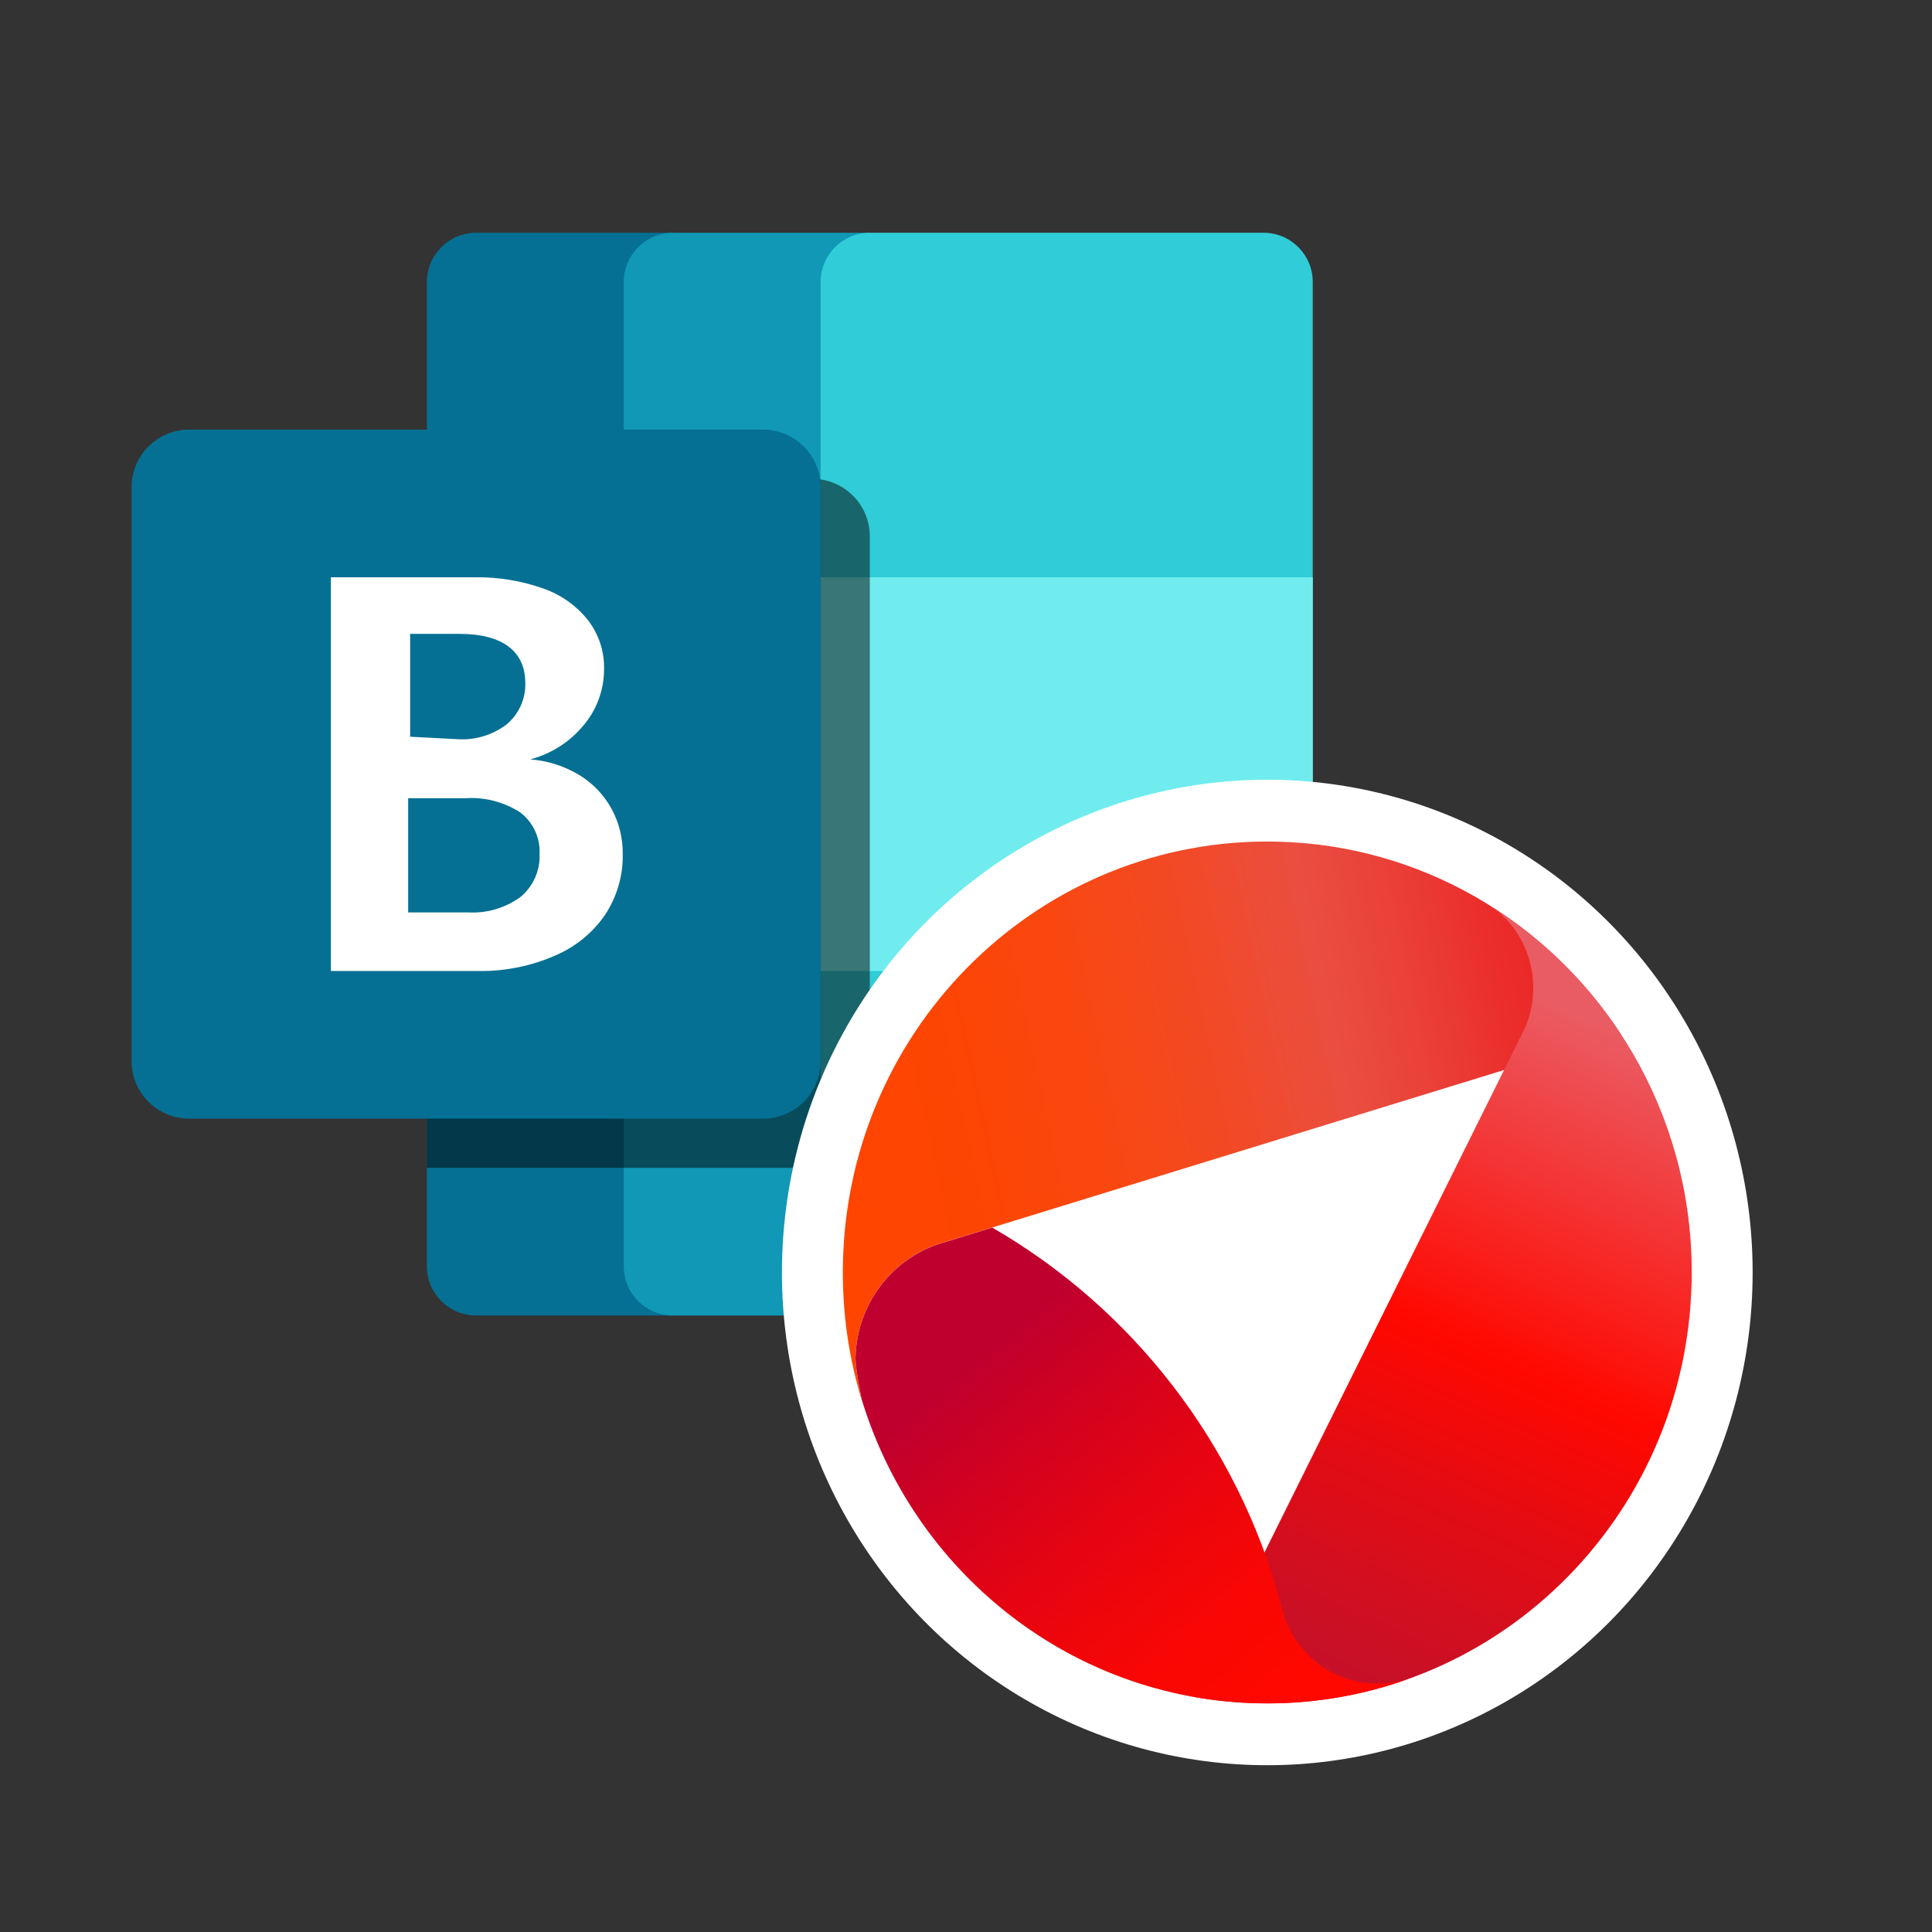
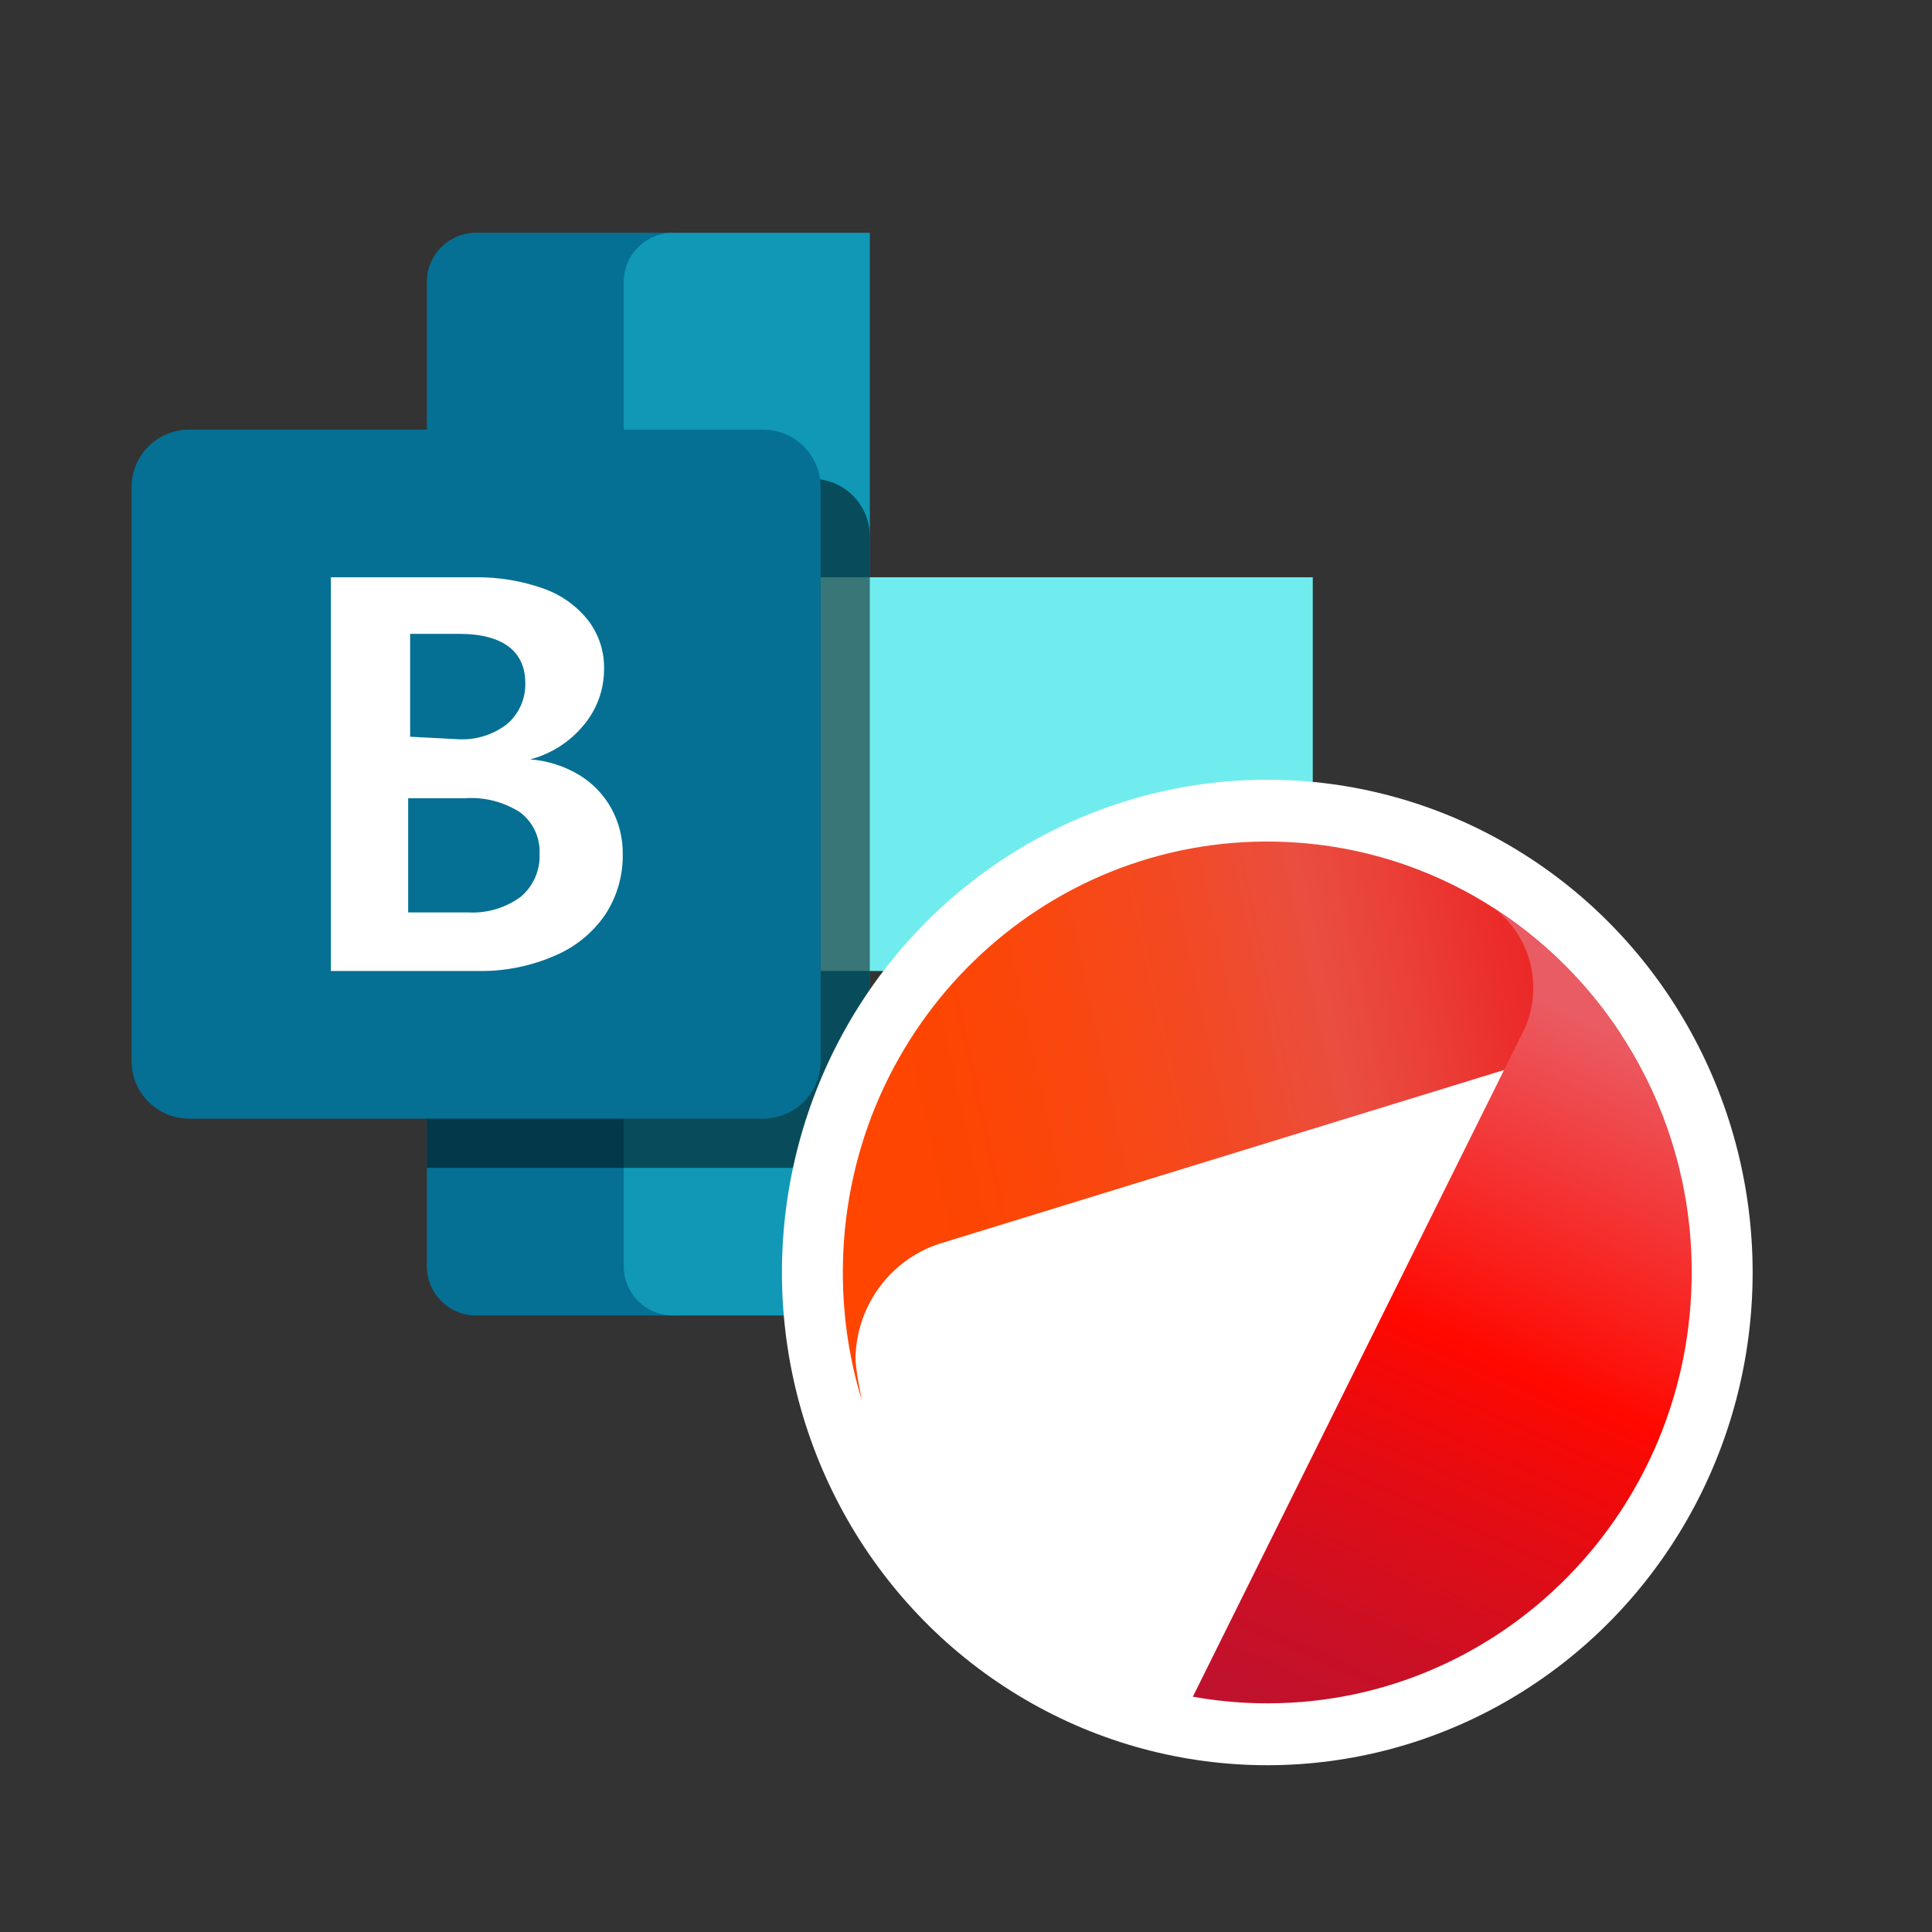
<svg xmlns="http://www.w3.org/2000/svg" id="Layer_1" viewBox="0 0 1200 1200">
  <rect x="0" y="0" width="1200" height="1200" fill="#333333" stroke="none" />
  <defs>
    <style>.cls-1{fill:url(#linear-gradient-2);}.cls-2{fill:#057093;}.cls-3{fill:#fff;}.cls-4{fill:none;}.cls-5{fill:url(#linear-gradient-3);}.cls-6{fill:#30ccd7;}.cls-7{fill:#1098b6;}.cls-8{isolation:isolate;opacity:.5;}.cls-9{fill:#70ecee;}.cls-10{fill:url(#linear-gradient);}</style>
    <linearGradient id="linear-gradient" x1="453.645" y1="-2923.705" x2="690.663" y2="-3372.28" gradientTransform="translate(-2012.467 2255.762) rotate(50)" gradientUnits="userSpaceOnUse">
      <stop offset="0" stop-color="#ff4500" />
      <stop offset=".16" stop-color="#fd4503" />
      <stop offset=".31" stop-color="#fa470f" />
      <stop offset=".46" stop-color="#f34922" />
      <stop offset=".61" stop-color="#eb4d3c" />
      <stop offset=".63" stop-color="#ea4e41" />
      <stop offset=".73" stop-color="#ea4138" />
      <stop offset=".85" stop-color="#eb2c2a" />
      <stop offset="1" stop-color="#eb2320" />
    </linearGradient>
    <linearGradient id="linear-gradient-2" x1="957.285" y1="-2854.198" x2="712.984" y2="-3354.726" gradientTransform="translate(-2012.467 2255.762) rotate(50)" gradientUnits="userSpaceOnUse">
      <stop offset=".14" stop-color="#bf122e" />
      <stop offset=".25" stop-color="#c91026" />
      <stop offset=".45" stop-color="#e30c13" />
      <stop offset=".61" stop-color="#ff0800" />
      <stop offset="1" stop-color="#ea5c63" />
    </linearGradient>
    <linearGradient id="linear-gradient-3" x1="527.032" y1="-2909.011" x2="926.18" y2="-2909.011" gradientTransform="translate(-2012.467 2255.762) rotate(50)" gradientUnits="userSpaceOnUse">
      <stop offset=".19" stop-color="#bf002e" />
      <stop offset=".24" stop-color="#c60028" />
      <stop offset=".51" stop-color="#e50412" />
      <stop offset=".73" stop-color="#f80704" />
      <stop offset=".89" stop-color="#ff0800" />
      <stop offset="1" stop-color="#ff0800" />
    </linearGradient>
  </defs>
  <path class="cls-2" d="M417.983,144.569h-122.276c-16.883,0-30.569,13.686-30.569,30.569v611.379c0,16.883,13.686,30.569,30.569,30.569h122.276V144.569Z" />
  <path class="cls-7" d="M540.259,144.569h-122.276c-16.883,0-30.569,13.686-30.569,30.569v611.379c0,16.883,13.686,30.569,30.569,30.569h122.276V144.569Z" />
-   <rect class="cls-4" x="81.724" y="114" width="733.655" height="733.655" />
-   <path class="cls-6" d="M540.259,144.569h244.552c16.883,0,30.569,13.686,30.569,30.569v611.379c0,16.883-13.686,30.569-30.569,30.569h-244.552c-16.883,0-30.569-13.686-30.569-30.569V175.138c0-16.883,13.686-30.569,30.569-30.569Z" />
  <rect class="cls-9" x="509.69" y="358.552" width="305.69" height="244.552" />
  <path class="cls-8" d="M504.493,297.414h-239.355v427.966h232.324c22.459-1.392,40.589-18.875,42.797-41.268v-350.932c0-19.753-16.013-35.766-35.766-35.766h0Z" />
  <path id="Back_Plate" class="cls-2" d="M117.49,266.845h356.434c19.753,0,35.766,16.013,35.766,35.766v356.434c0,19.753-16.013,35.766-35.766,35.766H117.49c-19.753,0-35.766-16.013-35.766-35.766v-356.434c0-19.753,16.013-35.766,35.766-35.766Z" />
  <path class="cls-3" d="M337.586,365.583c10.973,3.843,20.623,10.736,27.818,19.87,6.672,8.765,10.126,19.559,9.782,30.569-.066,12.523-4.498,24.631-12.533,34.237-8.56,10.482-20.227,17.974-33.32,21.398h0c10.814.827,21.284,4.177,30.569,9.782,8.313,5.09,15.16,12.253,19.87,20.787,4.746,8.715,7.168,18.506,7.031,28.429.201,13.355-3.635,26.46-11.005,37.6-7.62,11.073-18.218,19.763-30.569,25.067-15.1,6.699-31.476,10.037-47.993,9.782h-91.707v-244.552h90.178c14.263-.117,28.437,2.263,41.879,7.031ZM284.091,459.124c10.962.73,21.819-2.527,30.569-9.171,7.587-6.339,11.864-15.795,11.616-25.678,0-19.258-13.45-30.569-40.962-30.569h-30.569v63.889l29.346,1.528ZM253.522,566.726h37.294c11.709.641,23.274-2.818,32.709-9.782,7.77-6.597,12.057-16.412,11.616-26.595.468-9.995-3.985-19.585-11.922-25.678-10.239-6.644-22.37-9.758-34.543-8.865h-35.154v70.92Z" />
  <ellipse class="cls-3" cx="787.135" cy="790.356" rx="301.46" ry="306.053" />
  <path class="cls-10" d="M531.366,843.301c.761-34.339,23.833-62.858,54.826-71.624l420.51-129.386c-46.097-70.344-124.114-117.481-213.621-119.534-145.569-3.332-266.235,113.738-269.517,261.525-.666,29.823,3.496,58.632,11.774,85.63,0,0-4.115-19.705-3.972-26.611h0v0Z" />
  <path class="cls-1" d="M1050.705,796.381c2.188-97.776-47.595-184.444-123.663-232.909,6.184,4.54,11.536,10.166,15.651,16.686,6.351,10.022,9.919,22.023,9.633,34.846-.19,8.066-1.879,15.745-4.805,22.772l-206.628,416.074c13.106,2.342,26.569,3.743,40.269,4.057,145.569,3.332,266.235-113.738,269.517-261.525h.024Z" />
-   <path class="cls-5" d="M864.534,1044.986c-3.734.459-10.18,1.232-18.363,0-24.975-3.888-44.075-22.627-49.903-46.002l-.88-3.357c-26.973-99.466-92.289-183.092-179.083-233.151l-30.089,9.249c-30.993,8.742-54.065,37.261-54.826,71.624-.143,6.061,3.045,22.047,3.806,25.79,32.491,107.146,129.538,186.134,245.993,188.815,32.254.749,63.294-4.467,92.099-14.585-2.307.58-5.257,1.207-8.753,1.642h0l-0-.024Z" />
</svg>